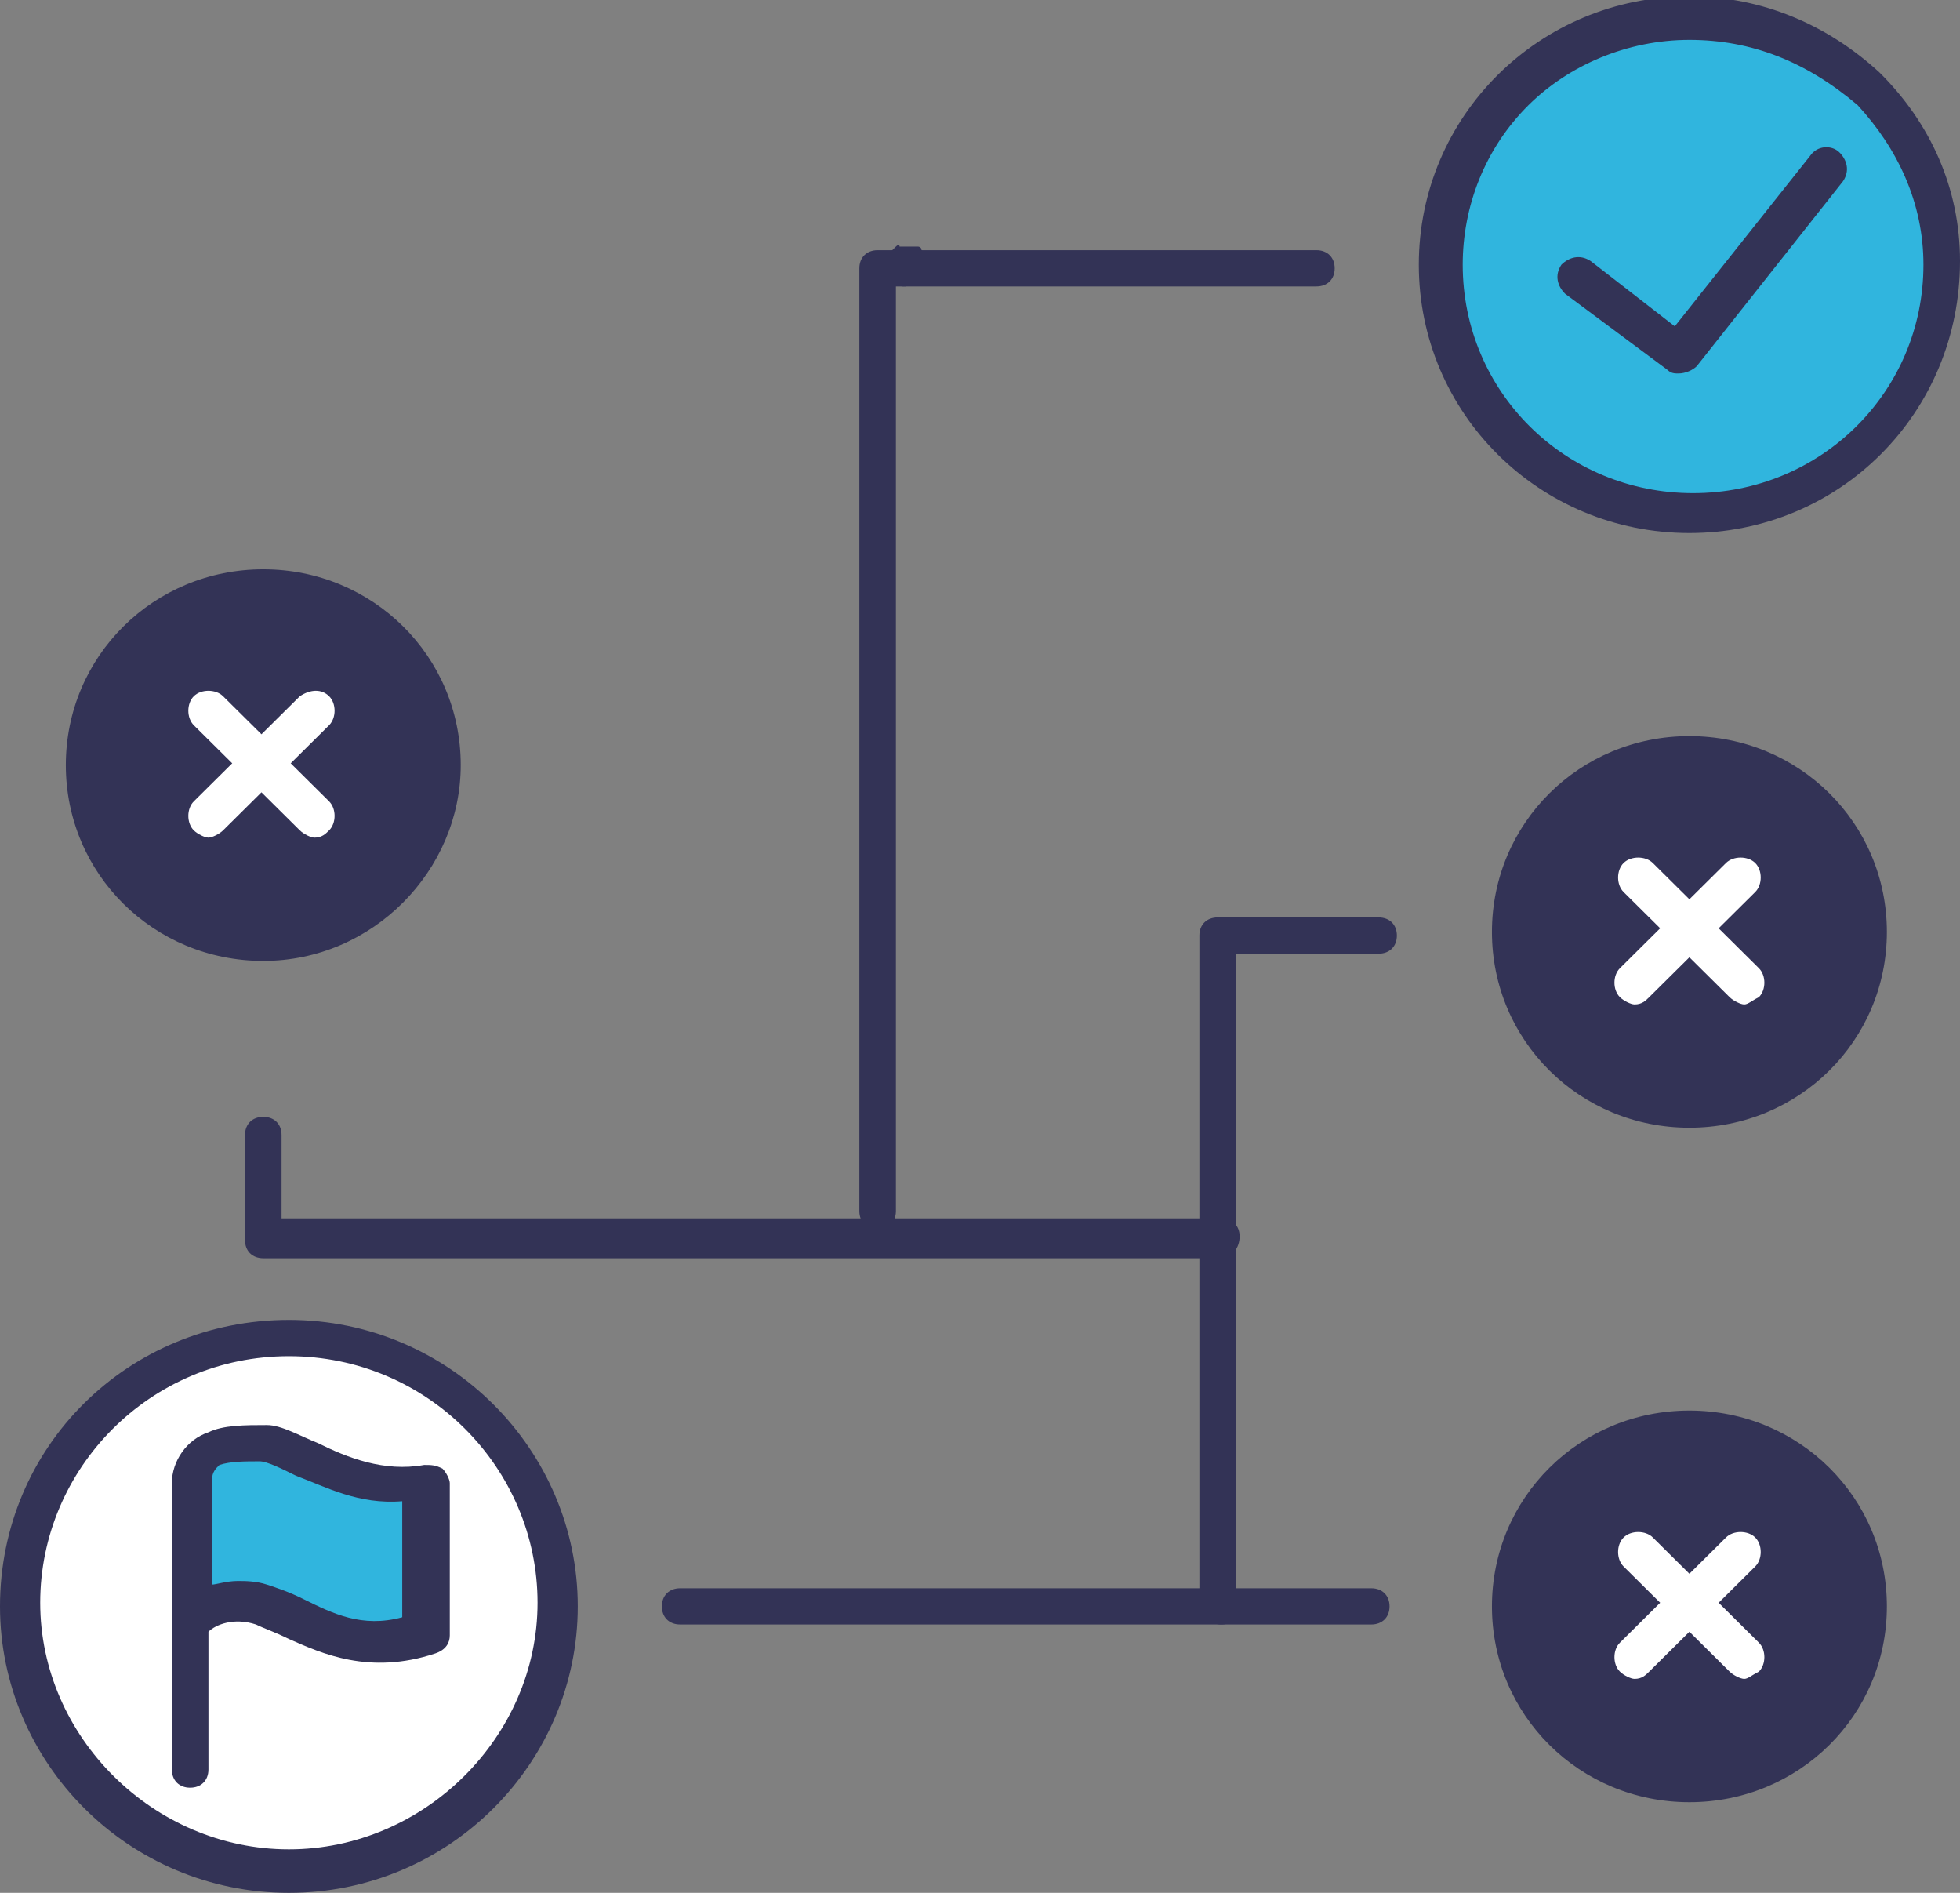
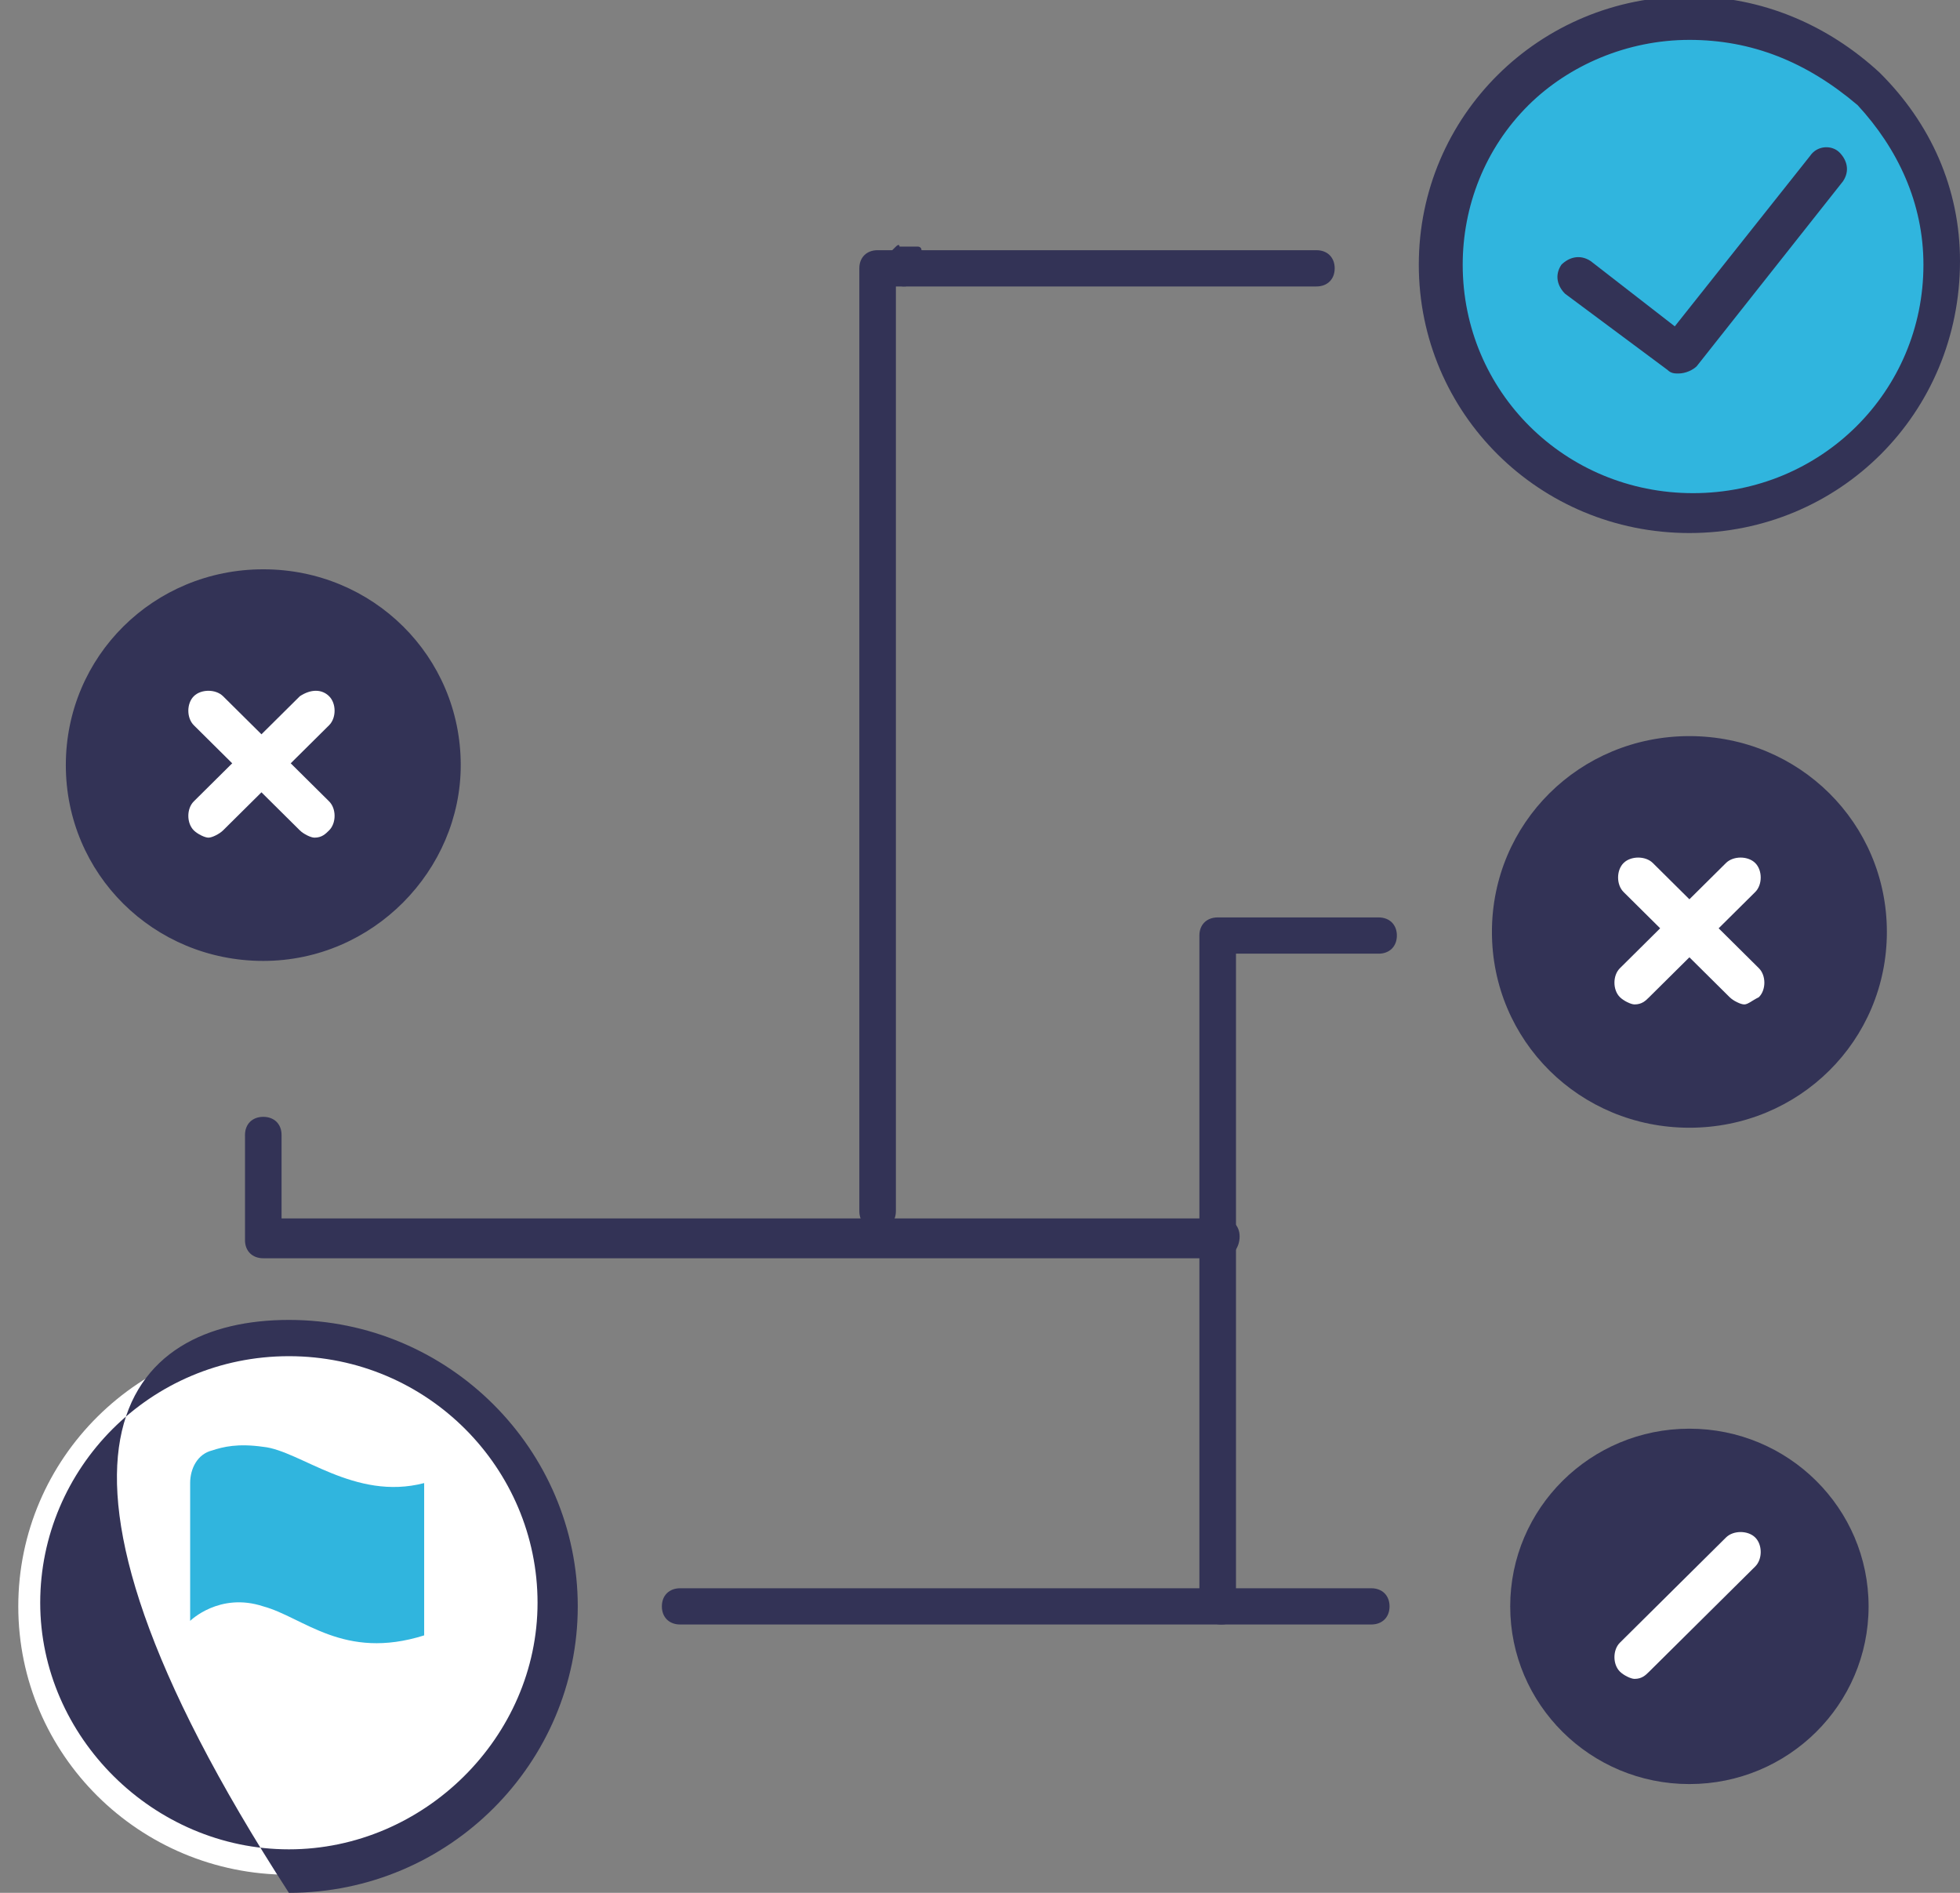
<svg xmlns="http://www.w3.org/2000/svg" fill="none" height="56" viewBox="0 0 58 56" width="58">
  <rect x="0" y="0" width="58" height="56" fill="#808080" stroke="none" />
  <g clip-path="url(#clip0_114_395)">
    <path d="M8.549 55.464C12.971 55.464 16.556 51.909 16.556 47.525C16.556 43.141 12.971 39.586 8.549 39.586C4.126 39.586 0.541 43.141 0.541 47.525C0.541 51.909 4.126 55.464 8.549 55.464Z" fill="white" />
-     <path d="M8.549 56C3.787 56 0 52.138 0 47.525C0 42.805 3.787 39.05 8.549 39.05C13.31 39.05 17.097 42.912 17.097 47.525C17.097 52.138 13.31 56 8.549 56ZM8.549 40.123C4.437 40.123 1.19 43.448 1.19 47.418C1.19 51.387 4.545 54.713 8.549 54.713C12.552 54.713 15.907 51.387 15.907 47.418C15.907 43.448 12.66 40.123 8.549 40.123Z" fill="#333356" />
+     <path d="M8.549 56C0 42.805 3.787 39.05 8.549 39.05C13.31 39.05 17.097 42.912 17.097 47.525C17.097 52.138 13.31 56 8.549 56ZM8.549 40.123C4.437 40.123 1.19 43.448 1.19 47.418C1.19 51.387 4.545 54.713 8.549 54.713C12.552 54.713 15.907 51.387 15.907 47.418C15.907 43.448 12.66 40.123 8.549 40.123Z" fill="#333356" />
    <path d="M5.627 52.353V43.877C5.627 43.448 5.843 43.019 6.276 42.912C6.601 42.805 7.034 42.697 7.791 42.805C8.873 42.912 10.496 44.414 12.552 43.877V48.383C10.172 49.134 8.981 47.847 7.791 47.525C6.492 47.096 5.627 47.954 5.627 47.954V52.353Z" fill="#30B5DE" />
-     <path d="M5.627 52.889C5.302 52.889 5.086 52.674 5.086 52.352V43.877C5.086 43.234 5.519 42.59 6.168 42.375C6.601 42.161 7.25 42.161 7.899 42.161C8.332 42.161 8.873 42.483 9.414 42.697C10.28 43.126 11.362 43.556 12.552 43.341C12.769 43.341 12.877 43.341 13.093 43.448C13.201 43.556 13.31 43.77 13.31 43.877V48.383C13.31 48.598 13.201 48.812 12.877 48.919C10.929 49.563 9.522 48.919 8.549 48.49C8.116 48.276 7.791 48.169 7.575 48.061C6.925 47.847 6.384 48.061 6.168 48.276V52.352C6.168 52.674 5.951 52.889 5.627 52.889ZM7.034 46.774C7.25 46.774 7.575 46.774 7.899 46.881C8.224 46.989 8.549 47.096 8.981 47.31C9.847 47.739 10.713 48.169 11.903 47.847V44.414C10.604 44.521 9.631 43.985 8.765 43.663C8.332 43.448 7.899 43.234 7.683 43.234C7.25 43.234 6.817 43.234 6.493 43.341C6.384 43.448 6.276 43.556 6.276 43.77V46.881C6.384 46.881 6.709 46.774 7.034 46.774Z" fill="#333356" />
    <path d="M36.142 37.226H7.791C7.466 37.226 7.25 37.012 7.25 36.69V33.579C7.25 33.257 7.466 33.042 7.791 33.042C8.116 33.042 8.332 33.257 8.332 33.579V36.046H36.142C36.466 36.046 36.683 36.261 36.683 36.583C36.683 36.904 36.466 37.226 36.142 37.226Z" fill="#333356" />
    <path d="M36.142 48.061H20.127C19.802 48.061 19.586 47.847 19.586 47.525C19.586 47.203 19.802 46.989 20.127 46.989H35.492V27.678C35.492 27.356 35.709 27.142 36.034 27.142H40.795C41.119 27.142 41.336 27.356 41.336 27.678C41.336 28 41.119 28.215 40.795 28.215H36.575V47.525C36.683 47.847 36.466 48.061 36.142 48.061Z" fill="#333356" />
    <path d="M40.578 48.061H36.142C35.817 48.061 35.601 47.847 35.601 47.525C35.601 47.203 35.817 46.989 36.142 46.989H40.578C40.903 46.989 41.119 47.203 41.119 47.525C41.119 47.847 40.903 48.061 40.578 48.061Z" fill="#333356" />
    <path d="M25.97 36.368C25.645 36.368 25.429 36.153 25.429 35.831V7.939C25.429 7.617 25.645 7.402 25.97 7.402H38.955C39.28 7.402 39.496 7.617 39.496 7.939C39.496 8.261 39.28 8.475 38.955 8.475H26.511V35.831C26.511 36.153 26.295 36.368 25.97 36.368Z" fill="#333356" />
    <path d="M26.728 8.475C26.619 8.475 26.403 8.368 26.295 8.261C26.187 8.261 26.187 8.153 26.187 8.046C26.187 7.939 26.187 7.939 26.187 7.831C26.187 7.724 26.295 7.51 26.403 7.402C26.403 7.402 26.403 7.402 26.511 7.295C26.619 7.188 26.619 7.295 26.619 7.295H26.728C26.836 7.295 26.836 7.295 26.944 7.295H27.052H27.16C27.16 7.295 27.269 7.295 27.269 7.402C27.377 7.51 27.485 7.617 27.485 7.831C27.485 7.939 27.377 8.153 27.269 8.261C27.269 8.261 27.16 8.368 27.052 8.368C26.836 8.475 26.836 8.475 26.728 8.475Z" fill="#333356" />
    <path d="M56.38 11.567C58.419 8.082 57.223 3.618 53.708 1.596C50.192 -0.426 45.69 0.76 43.65 4.245C41.611 7.731 42.808 12.195 46.323 14.216C49.838 16.238 54.341 15.052 56.38 11.567Z" fill="#30B5DE" />
    <path d="M49.992 15.77C45.556 15.77 41.985 12.23 41.985 7.832C41.985 3.433 45.556 -0.107 49.992 -0.107C52.157 -0.107 54.105 0.751 55.619 2.146C57.134 3.648 58 5.579 58 7.724C58 12.23 54.429 15.77 49.992 15.77ZM49.992 1.18C48.153 1.18 46.422 1.931 45.231 3.111C43.933 4.399 43.284 6.115 43.284 7.832C43.284 11.586 46.313 14.59 50.101 14.59C53.888 14.59 56.918 11.586 56.918 7.832C56.918 6.008 56.16 4.399 54.97 3.111C53.455 1.824 51.832 1.18 49.992 1.18Z" fill="#333356" />
    <path d="M7.791 27.786C10.719 27.786 13.093 25.432 13.093 22.529C13.093 19.626 10.719 17.272 7.791 17.272C4.863 17.272 2.489 19.626 2.489 22.529C2.489 25.432 4.863 27.786 7.791 27.786Z" fill="#333356" />
    <path d="M7.791 28.429C4.545 28.429 1.948 25.855 1.948 22.636C1.948 19.418 4.545 16.843 7.791 16.843C11.037 16.843 13.634 19.418 13.634 22.636C13.634 25.747 11.037 28.429 7.791 28.429ZM7.791 17.916C5.194 17.916 3.138 19.954 3.138 22.529C3.138 25.104 5.194 27.142 7.791 27.142C10.388 27.142 12.444 25.104 12.444 22.529C12.444 20.061 10.388 17.916 7.791 17.916Z" fill="#333356" />
    <path d="M6.168 21.027L9.306 24.138L6.168 21.027Z" fill="white" />
    <path d="M9.306 24.782C9.198 24.782 8.981 24.674 8.873 24.567L5.735 21.456C5.519 21.241 5.519 20.812 5.735 20.598C5.951 20.383 6.384 20.383 6.601 20.598L9.739 23.709C9.955 23.923 9.955 24.352 9.739 24.567C9.631 24.674 9.522 24.782 9.306 24.782Z" fill="white" />
    <path d="M9.306 21.027L6.168 24.138L9.306 21.027Z" fill="white" />
    <path d="M6.168 24.782C6.06 24.782 5.843 24.674 5.735 24.567C5.519 24.352 5.519 23.923 5.735 23.709L8.873 20.598C9.198 20.383 9.522 20.383 9.739 20.598C9.955 20.812 9.955 21.241 9.739 21.456L6.601 24.567C6.493 24.674 6.276 24.782 6.168 24.782Z" fill="white" />
    <path d="M49.992 32.828C52.921 32.828 55.295 30.474 55.295 27.571C55.295 24.668 52.921 22.314 49.992 22.314C47.064 22.314 44.69 24.668 44.69 27.571C44.69 30.474 47.064 32.828 49.992 32.828Z" fill="#333356" />
    <path d="M49.992 33.364C46.746 33.364 44.149 30.789 44.149 27.571C44.149 24.352 46.746 21.778 49.992 21.778C53.239 21.778 55.836 24.352 55.836 27.571C55.836 30.789 53.239 33.364 49.992 33.364ZM49.992 22.958C47.395 22.958 45.34 24.996 45.34 27.571C45.34 30.146 47.395 32.184 49.992 32.184C52.59 32.184 54.645 30.146 54.645 27.571C54.645 24.996 52.59 22.958 49.992 22.958Z" fill="#333356" />
    <path d="M48.369 25.962L51.507 29.073L48.369 25.962Z" fill="white" />
    <path d="M51.616 29.716C51.507 29.716 51.291 29.609 51.183 29.502L48.045 26.391C47.828 26.176 47.828 25.747 48.045 25.532C48.261 25.318 48.694 25.318 48.91 25.532L52.048 28.644C52.265 28.858 52.265 29.287 52.048 29.502C51.832 29.609 51.724 29.716 51.616 29.716Z" fill="white" />
    <path d="M51.616 25.962L48.478 29.073L51.616 25.962Z" fill="white" />
    <path d="M48.369 29.716C48.261 29.716 48.045 29.609 47.937 29.502C47.72 29.287 47.72 28.858 47.937 28.644L51.075 25.532C51.291 25.318 51.724 25.318 51.94 25.532C52.157 25.747 52.157 26.176 51.94 26.391L48.802 29.502C48.694 29.609 48.586 29.716 48.369 29.716Z" fill="white" />
    <path d="M49.992 52.782C52.921 52.782 55.295 50.428 55.295 47.525C55.295 44.622 52.921 42.268 49.992 42.268C47.064 42.268 44.69 44.622 44.69 47.525C44.69 50.428 47.064 52.782 49.992 52.782Z" fill="#333356" />
-     <path d="M49.992 53.318C46.746 53.318 44.149 50.743 44.149 47.525C44.149 44.307 46.746 41.732 49.992 41.732C53.239 41.732 55.836 44.307 55.836 47.525C55.836 50.743 53.239 53.318 49.992 53.318ZM49.992 42.912C47.395 42.912 45.34 44.95 45.34 47.525C45.34 50.1 47.395 52.138 49.992 52.138C52.59 52.138 54.645 50.1 54.645 47.525C54.645 44.95 52.59 42.912 49.992 42.912Z" fill="#333356" />
    <path d="M48.369 45.916L51.507 49.027L48.369 45.916Z" fill="white" />
-     <path d="M51.616 49.67C51.507 49.67 51.291 49.563 51.183 49.456L48.045 46.345C47.828 46.13 47.828 45.701 48.045 45.487C48.261 45.272 48.694 45.272 48.91 45.487L52.048 48.598C52.265 48.812 52.265 49.241 52.048 49.456C51.832 49.563 51.724 49.67 51.616 49.67Z" fill="white" />
    <path d="M51.616 45.916L48.478 49.027L51.616 45.916Z" fill="white" />
    <path d="M48.369 49.67C48.261 49.67 48.045 49.563 47.937 49.456C47.72 49.241 47.72 48.812 47.937 48.598L51.075 45.487C51.291 45.272 51.724 45.272 51.94 45.487C52.157 45.701 52.157 46.13 51.94 46.345L48.802 49.456C48.694 49.563 48.586 49.67 48.369 49.67Z" fill="white" />
    <path d="M49.668 11.05C49.56 11.05 49.452 11.05 49.343 10.943L46.313 8.69C46.097 8.475 45.989 8.153 46.205 7.831C46.422 7.617 46.746 7.51 47.071 7.724L49.56 9.655L53.563 4.613C53.78 4.291 54.213 4.291 54.429 4.506C54.645 4.72 54.754 5.042 54.537 5.364L50.209 10.835C50.101 10.943 49.884 11.05 49.668 11.05Z" fill="#333356" />
  </g>
  <defs>
    <clipPath id="clip0_114_395">
      <rect fill="white" height="56" width="58" />
    </clipPath>
  </defs>
</svg>